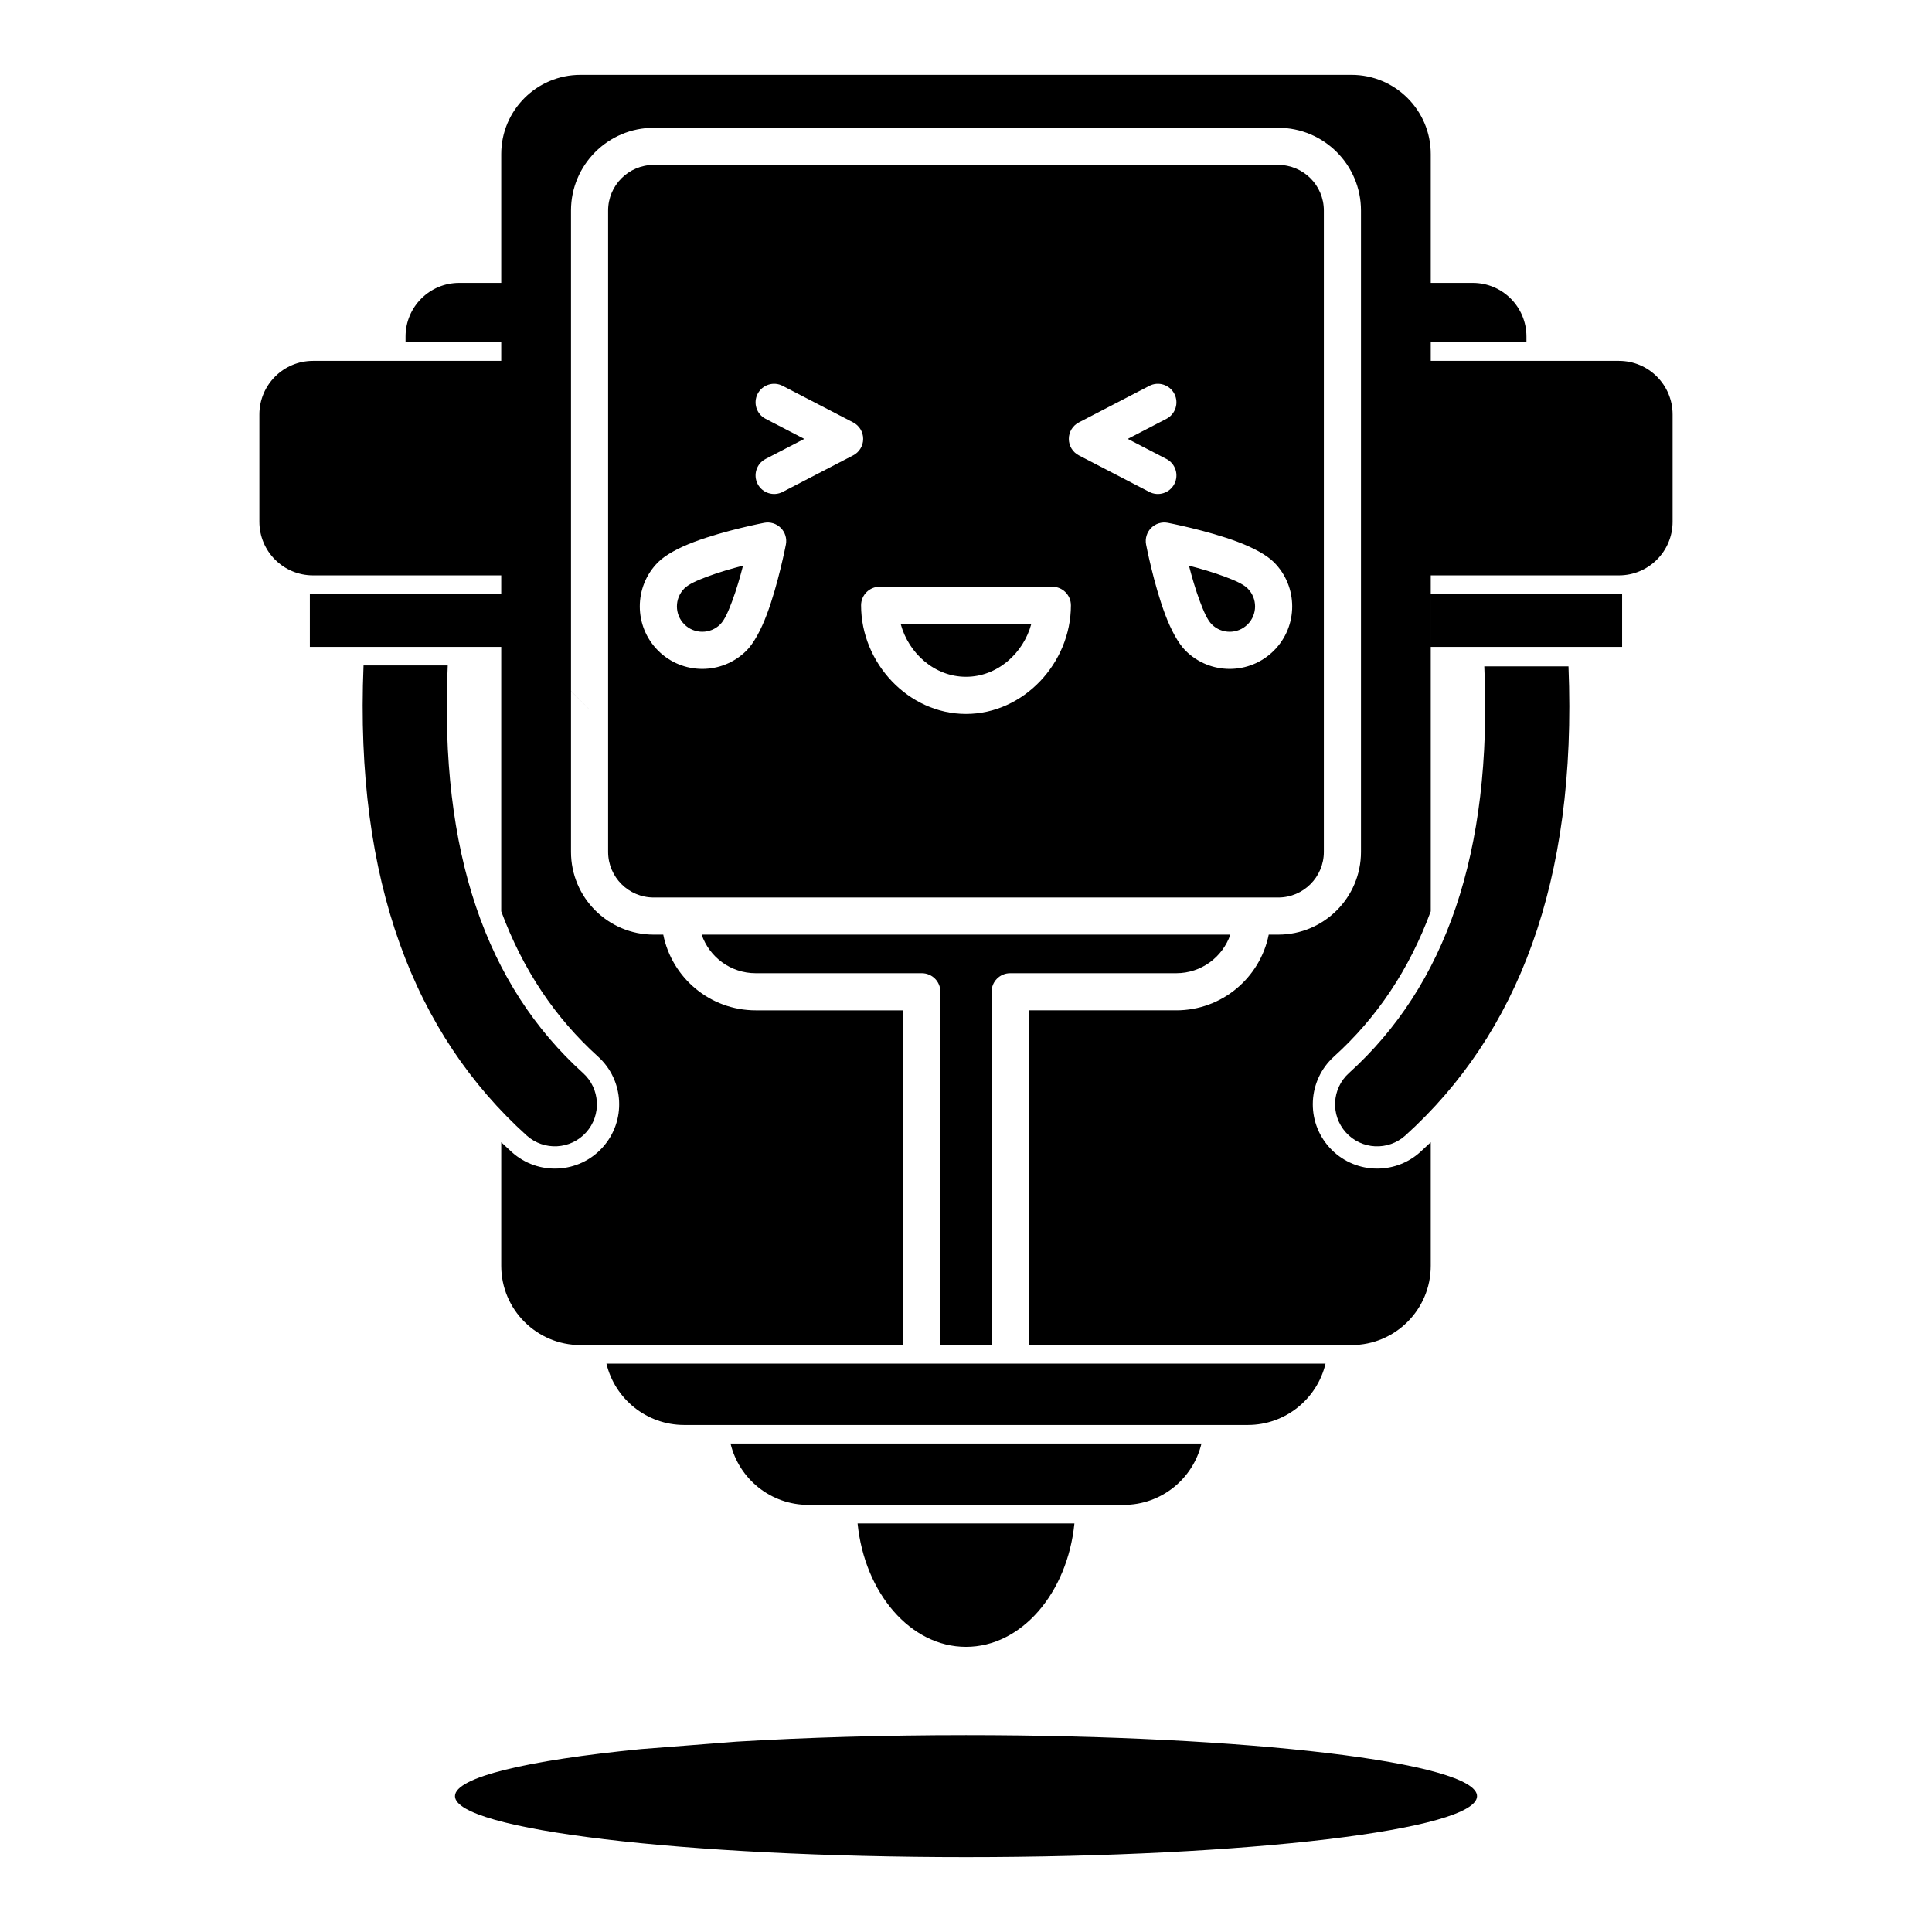
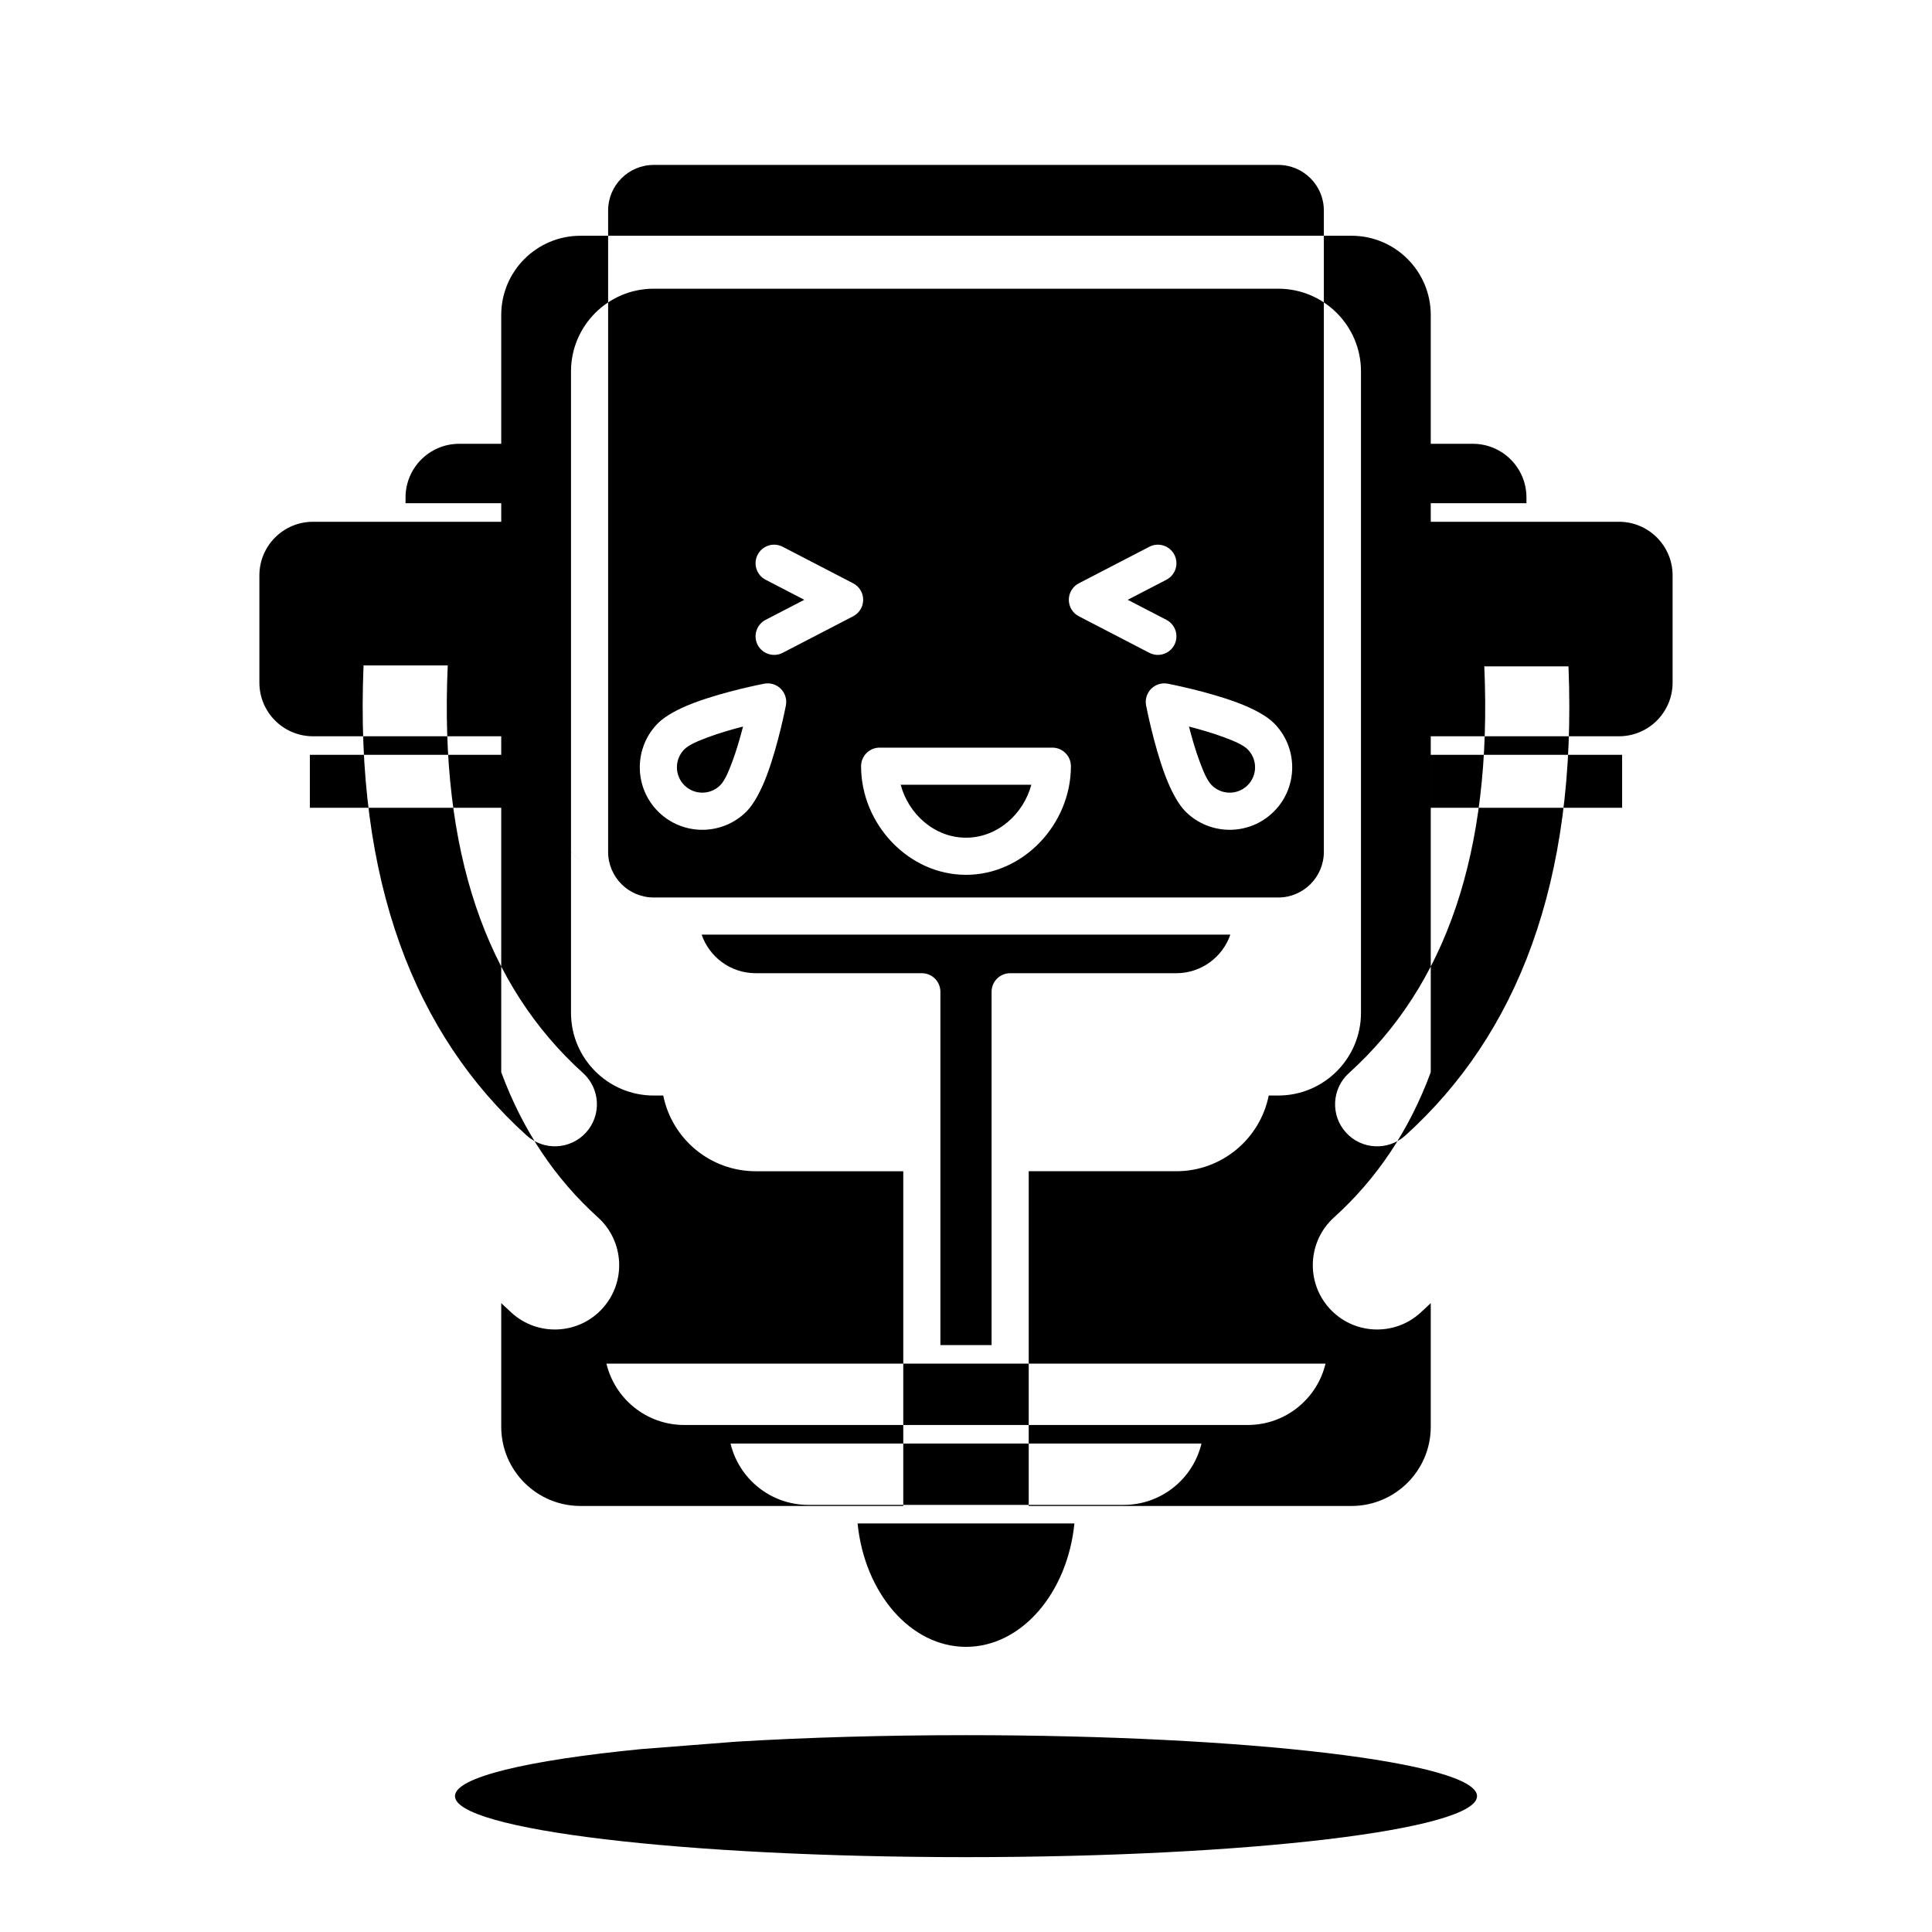
<svg xmlns="http://www.w3.org/2000/svg" fill="#000000" width="800px" height="800px" version="1.1" viewBox="144 144 512 512">
-   <path d="m339.15 605.56c18.297-1.102 38.973-1.723 60.852-1.723 74.742 0 135.43 7.242 135.43 16.16 0 8.922-60.684 16.164-135.43 16.164-74.746 0-135.43-7.242-135.43-16.164 0-5.016 19.195-9.5 49.289-12.465zm89.582-57.828c-1.855 18.441-14.023 32.699-28.73 32.699-14.711 0-26.875-14.258-28.734-32.699zm33.668-21.18h-124.8c2.223 9.32 10.609 16.258 20.602 16.258h83.598c9.996 0 18.383-6.938 20.602-16.258zm32.883-21.176h-190.57c2.223 9.316 10.609 16.258 20.605 16.258h149.36c9.992 0 18.379-6.941 20.602-16.258zm-25.227-113.69h-140.11c2.039 5.945 7.688 10.223 14.32 10.223h44.027c2.719 0 4.922 2.203 4.922 4.918v93.629h13.566v-93.629c0-2.715 2.203-4.918 4.922-4.918h44.027c6.637 0 12.281-4.277 14.324-10.223zm89.609-71.09h-22.312c2.176 49.535-10.316 84.688-35.871 107.78-4.566 4.125-4.922 11.18-0.797 15.742 4.121 4.566 11.176 4.922 15.742 0.801 29.629-26.773 45.551-67.031 43.238-124.32zm-297.01-0.246c-2.227 49.668 10.266 84.895 35.859 108.02 4.566 4.125 4.926 11.18 0.801 15.742-4.125 4.566-11.18 4.922-15.746 0.801-29.672-26.812-45.594-67.148-43.227-124.57zm42.504 6.769v-127.33c0-6.668 5.414-12.082 12.082-12.082h165.51c6.668 0 12.082 5.414 12.082 12.082v169.97c0 6.668-5.414 12.086-12.082 12.086h-165.51c-6.668 0-12.082-5.418-12.082-12.086zm67.035-22.707c0 15.285 12.516 28.785 27.805 28.785 15.285 0 27.805-13.5 27.805-28.785 0-2.715-2.207-4.922-4.922-4.922h-45.77c-2.715 0-4.918 2.207-4.918 4.922zm45.117 4.918h-34.625c2.098 7.824 9.02 14.027 17.312 14.027 8.289 0 15.215-6.203 17.312-14.027zm36.168-26.785c-1.598-0.309-3.25 0.199-4.402 1.352-1.152 1.152-1.66 2.805-1.352 4.402 0 0 2 10.434 5.062 18.559 1.547 4.106 3.457 7.633 5.379 9.559 6.465 6.465 16.965 6.465 23.43 0 6.465-6.465 6.465-16.965 0-23.43-1.926-1.922-5.453-3.832-9.559-5.379-8.125-3.062-18.559-5.062-18.559-5.062zm-101.21 5.754c0.309-1.598-0.199-3.25-1.352-4.402-1.152-1.152-2.801-1.66-4.402-1.352 0 0-10.434 2-18.559 5.062-4.106 1.547-7.633 3.457-9.555 5.379-6.465 6.465-6.465 16.965 0 23.43 6.465 6.465 16.961 6.465 23.426 0 1.922-1.926 3.832-5.453 5.379-9.559 3.062-8.125 5.062-18.559 5.062-18.559zm221.61 13.102v14.027h-50.715v-14.027zm-232.97-7.496c-0.762 2.969-1.75 6.41-2.91 9.484-0.961 2.555-1.934 4.871-3.129 6.066-2.625 2.625-6.887 2.625-9.512 0s-2.625-6.887 0-9.512c1.195-1.195 3.512-2.168 6.066-3.129 3.078-1.156 6.516-2.148 9.484-2.91zm118.18 0c2.969 0.762 6.41 1.754 9.484 2.91 2.555 0.961 4.871 1.934 6.066 3.129 2.625 2.625 2.625 6.887 0 9.512s-6.887 2.625-9.512 0c-1.195-1.195-2.168-3.512-3.129-6.066-1.156-3.074-2.148-6.516-2.91-9.484zm-10.508-47.645-18.676 9.684c-1.633 0.844-2.656 2.527-2.656 4.367 0 1.836 1.023 3.523 2.656 4.367l18.676 9.684c2.41 1.25 5.383 0.309 6.633-2.102 1.25-2.41 0.309-5.383-2.102-6.633l-10.254-5.316 10.254-5.316c2.41-1.25 3.352-4.223 2.102-6.633s-4.223-3.356-6.633-2.102zm-101.69 8.734 10.254 5.316-10.254 5.316c-2.414 1.25-3.356 4.223-2.106 6.633 1.25 2.41 4.223 3.352 6.633 2.102l18.676-9.684c1.633-0.844 2.656-2.531 2.656-4.367 0-1.84-1.023-3.523-2.656-4.367l-18.676-9.684c-2.41-1.254-5.383-0.309-6.633 2.102s-0.309 5.383 2.106 6.633zm69.73 245.46v-88.707h39.109c12.105 0 22.211-8.629 24.496-20.062h2.527c12.098 0 21.922-9.824 21.922-21.926v-169.97c0-12.098-9.824-21.922-21.922-21.922h-165.51c-12.098 0-21.922 9.824-21.922 21.922v127.33l4.918 4.918-4.918-4.902v42.625c0 12.102 9.824 21.926 21.922 21.926h2.527c2.285 11.434 12.395 20.062 24.496 20.062h39.109v88.707h-85.551c-11.586 0-20.992-9.406-20.992-20.992v-32.758c0.91 0.875 1.84 1.738 2.781 2.59 6.984 6.309 17.773 5.762 24.082-1.223 6.309-6.981 5.762-17.77-1.219-24.078-11.348-10.254-19.922-23.016-25.645-38.484v-75.336 5.254h-50.715v-14.027h50.715v-4.922h-49.879c-7.844 0-14.211-6.367-14.211-14.211v-28.422c0-7.844 6.367-14.211 14.211-14.211h49.879v-4.922h-25.355v-1.531c0-7.844 6.367-14.211 14.211-14.211h11.145v-34.137c0-11.59 9.406-20.996 20.992-20.996h204.35c11.586 0 20.992 9.406 20.992 20.996v34.137h11.148c7.844 0 14.211 6.367 14.211 14.211v1.531h-25.359v4.922h49.879c7.844 0 14.211 6.367 14.211 14.211v28.422c0 7.844-6.367 14.211-14.211 14.211h-49.879v89.031c-5.723 15.469-14.297 28.23-25.645 38.484-6.981 6.309-7.527 17.098-1.219 24.078 6.309 6.984 17.098 7.531 24.082 1.223 0.941-0.852 1.871-1.715 2.781-2.59v32.758c0 11.586-9.406 20.992-20.992 20.992z" fill-rule="evenodd" />
+   <path d="m339.15 605.56c18.297-1.102 38.973-1.723 60.852-1.723 74.742 0 135.43 7.242 135.43 16.16 0 8.922-60.684 16.164-135.43 16.164-74.746 0-135.43-7.242-135.43-16.164 0-5.016 19.195-9.5 49.289-12.465zm89.582-57.828c-1.855 18.441-14.023 32.699-28.73 32.699-14.711 0-26.875-14.258-28.734-32.699zm33.668-21.18h-124.8c2.223 9.32 10.609 16.258 20.602 16.258h83.598c9.996 0 18.383-6.938 20.602-16.258zm32.883-21.176h-190.57c2.223 9.316 10.609 16.258 20.605 16.258h149.36c9.992 0 18.379-6.941 20.602-16.258zm-25.227-113.69h-140.11c2.039 5.945 7.688 10.223 14.32 10.223h44.027c2.719 0 4.922 2.203 4.922 4.918v93.629h13.566v-93.629c0-2.715 2.203-4.918 4.922-4.918h44.027c6.637 0 12.281-4.277 14.324-10.223zm89.609-71.09h-22.312c2.176 49.535-10.316 84.688-35.871 107.78-4.566 4.125-4.922 11.18-0.797 15.742 4.121 4.566 11.176 4.922 15.742 0.801 29.629-26.773 45.551-67.031 43.238-124.32zm-297.01-0.246c-2.227 49.668 10.266 84.895 35.859 108.02 4.566 4.125 4.926 11.18 0.801 15.742-4.125 4.566-11.18 4.922-15.746 0.801-29.672-26.812-45.594-67.148-43.227-124.57zm42.504 6.769v-127.33c0-6.668 5.414-12.082 12.082-12.082h165.51c6.668 0 12.082 5.414 12.082 12.082v169.97c0 6.668-5.414 12.086-12.082 12.086h-165.51c-6.668 0-12.082-5.418-12.082-12.086m67.035-22.707c0 15.285 12.516 28.785 27.805 28.785 15.285 0 27.805-13.5 27.805-28.785 0-2.715-2.207-4.922-4.922-4.922h-45.77c-2.715 0-4.918 2.207-4.918 4.922zm45.117 4.918h-34.625c2.098 7.824 9.02 14.027 17.312 14.027 8.289 0 15.215-6.203 17.312-14.027zm36.168-26.785c-1.598-0.309-3.25 0.199-4.402 1.352-1.152 1.152-1.66 2.805-1.352 4.402 0 0 2 10.434 5.062 18.559 1.547 4.106 3.457 7.633 5.379 9.559 6.465 6.465 16.965 6.465 23.43 0 6.465-6.465 6.465-16.965 0-23.43-1.926-1.922-5.453-3.832-9.559-5.379-8.125-3.062-18.559-5.062-18.559-5.062zm-101.21 5.754c0.309-1.598-0.199-3.25-1.352-4.402-1.152-1.152-2.801-1.66-4.402-1.352 0 0-10.434 2-18.559 5.062-4.106 1.547-7.633 3.457-9.555 5.379-6.465 6.465-6.465 16.965 0 23.43 6.465 6.465 16.961 6.465 23.426 0 1.922-1.926 3.832-5.453 5.379-9.559 3.062-8.125 5.062-18.559 5.062-18.559zm221.61 13.102v14.027h-50.715v-14.027zm-232.97-7.496c-0.762 2.969-1.75 6.41-2.91 9.484-0.961 2.555-1.934 4.871-3.129 6.066-2.625 2.625-6.887 2.625-9.512 0s-2.625-6.887 0-9.512c1.195-1.195 3.512-2.168 6.066-3.129 3.078-1.156 6.516-2.148 9.484-2.91zm118.18 0c2.969 0.762 6.41 1.754 9.484 2.91 2.555 0.961 4.871 1.934 6.066 3.129 2.625 2.625 2.625 6.887 0 9.512s-6.887 2.625-9.512 0c-1.195-1.195-2.168-3.512-3.129-6.066-1.156-3.074-2.148-6.516-2.91-9.484zm-10.508-47.645-18.676 9.684c-1.633 0.844-2.656 2.527-2.656 4.367 0 1.836 1.023 3.523 2.656 4.367l18.676 9.684c2.41 1.25 5.383 0.309 6.633-2.102 1.25-2.41 0.309-5.383-2.102-6.633l-10.254-5.316 10.254-5.316c2.41-1.25 3.352-4.223 2.102-6.633s-4.223-3.356-6.633-2.102zm-101.69 8.734 10.254 5.316-10.254 5.316c-2.414 1.25-3.356 4.223-2.106 6.633 1.25 2.41 4.223 3.352 6.633 2.102l18.676-9.684c1.633-0.844 2.656-2.531 2.656-4.367 0-1.84-1.023-3.523-2.656-4.367l-18.676-9.684c-2.41-1.254-5.383-0.309-6.633 2.102s-0.309 5.383 2.106 6.633zm69.73 245.46v-88.707h39.109c12.105 0 22.211-8.629 24.496-20.062h2.527c12.098 0 21.922-9.824 21.922-21.926v-169.97c0-12.098-9.824-21.922-21.922-21.922h-165.51c-12.098 0-21.922 9.824-21.922 21.922v127.33l4.918 4.918-4.918-4.902v42.625c0 12.102 9.824 21.926 21.922 21.926h2.527c2.285 11.434 12.395 20.062 24.496 20.062h39.109v88.707h-85.551c-11.586 0-20.992-9.406-20.992-20.992v-32.758c0.91 0.875 1.84 1.738 2.781 2.59 6.984 6.309 17.773 5.762 24.082-1.223 6.309-6.981 5.762-17.77-1.219-24.078-11.348-10.254-19.922-23.016-25.645-38.484v-75.336 5.254h-50.715v-14.027h50.715v-4.922h-49.879c-7.844 0-14.211-6.367-14.211-14.211v-28.422c0-7.844 6.367-14.211 14.211-14.211h49.879v-4.922h-25.355v-1.531c0-7.844 6.367-14.211 14.211-14.211h11.145v-34.137c0-11.59 9.406-20.996 20.992-20.996h204.35c11.586 0 20.992 9.406 20.992 20.996v34.137h11.148c7.844 0 14.211 6.367 14.211 14.211v1.531h-25.359v4.922h49.879c7.844 0 14.211 6.367 14.211 14.211v28.422c0 7.844-6.367 14.211-14.211 14.211h-49.879v89.031c-5.723 15.469-14.297 28.23-25.645 38.484-6.981 6.309-7.527 17.098-1.219 24.078 6.309 6.984 17.098 7.531 24.082 1.223 0.941-0.852 1.871-1.715 2.781-2.59v32.758c0 11.586-9.406 20.992-20.992 20.992z" fill-rule="evenodd" />
</svg>